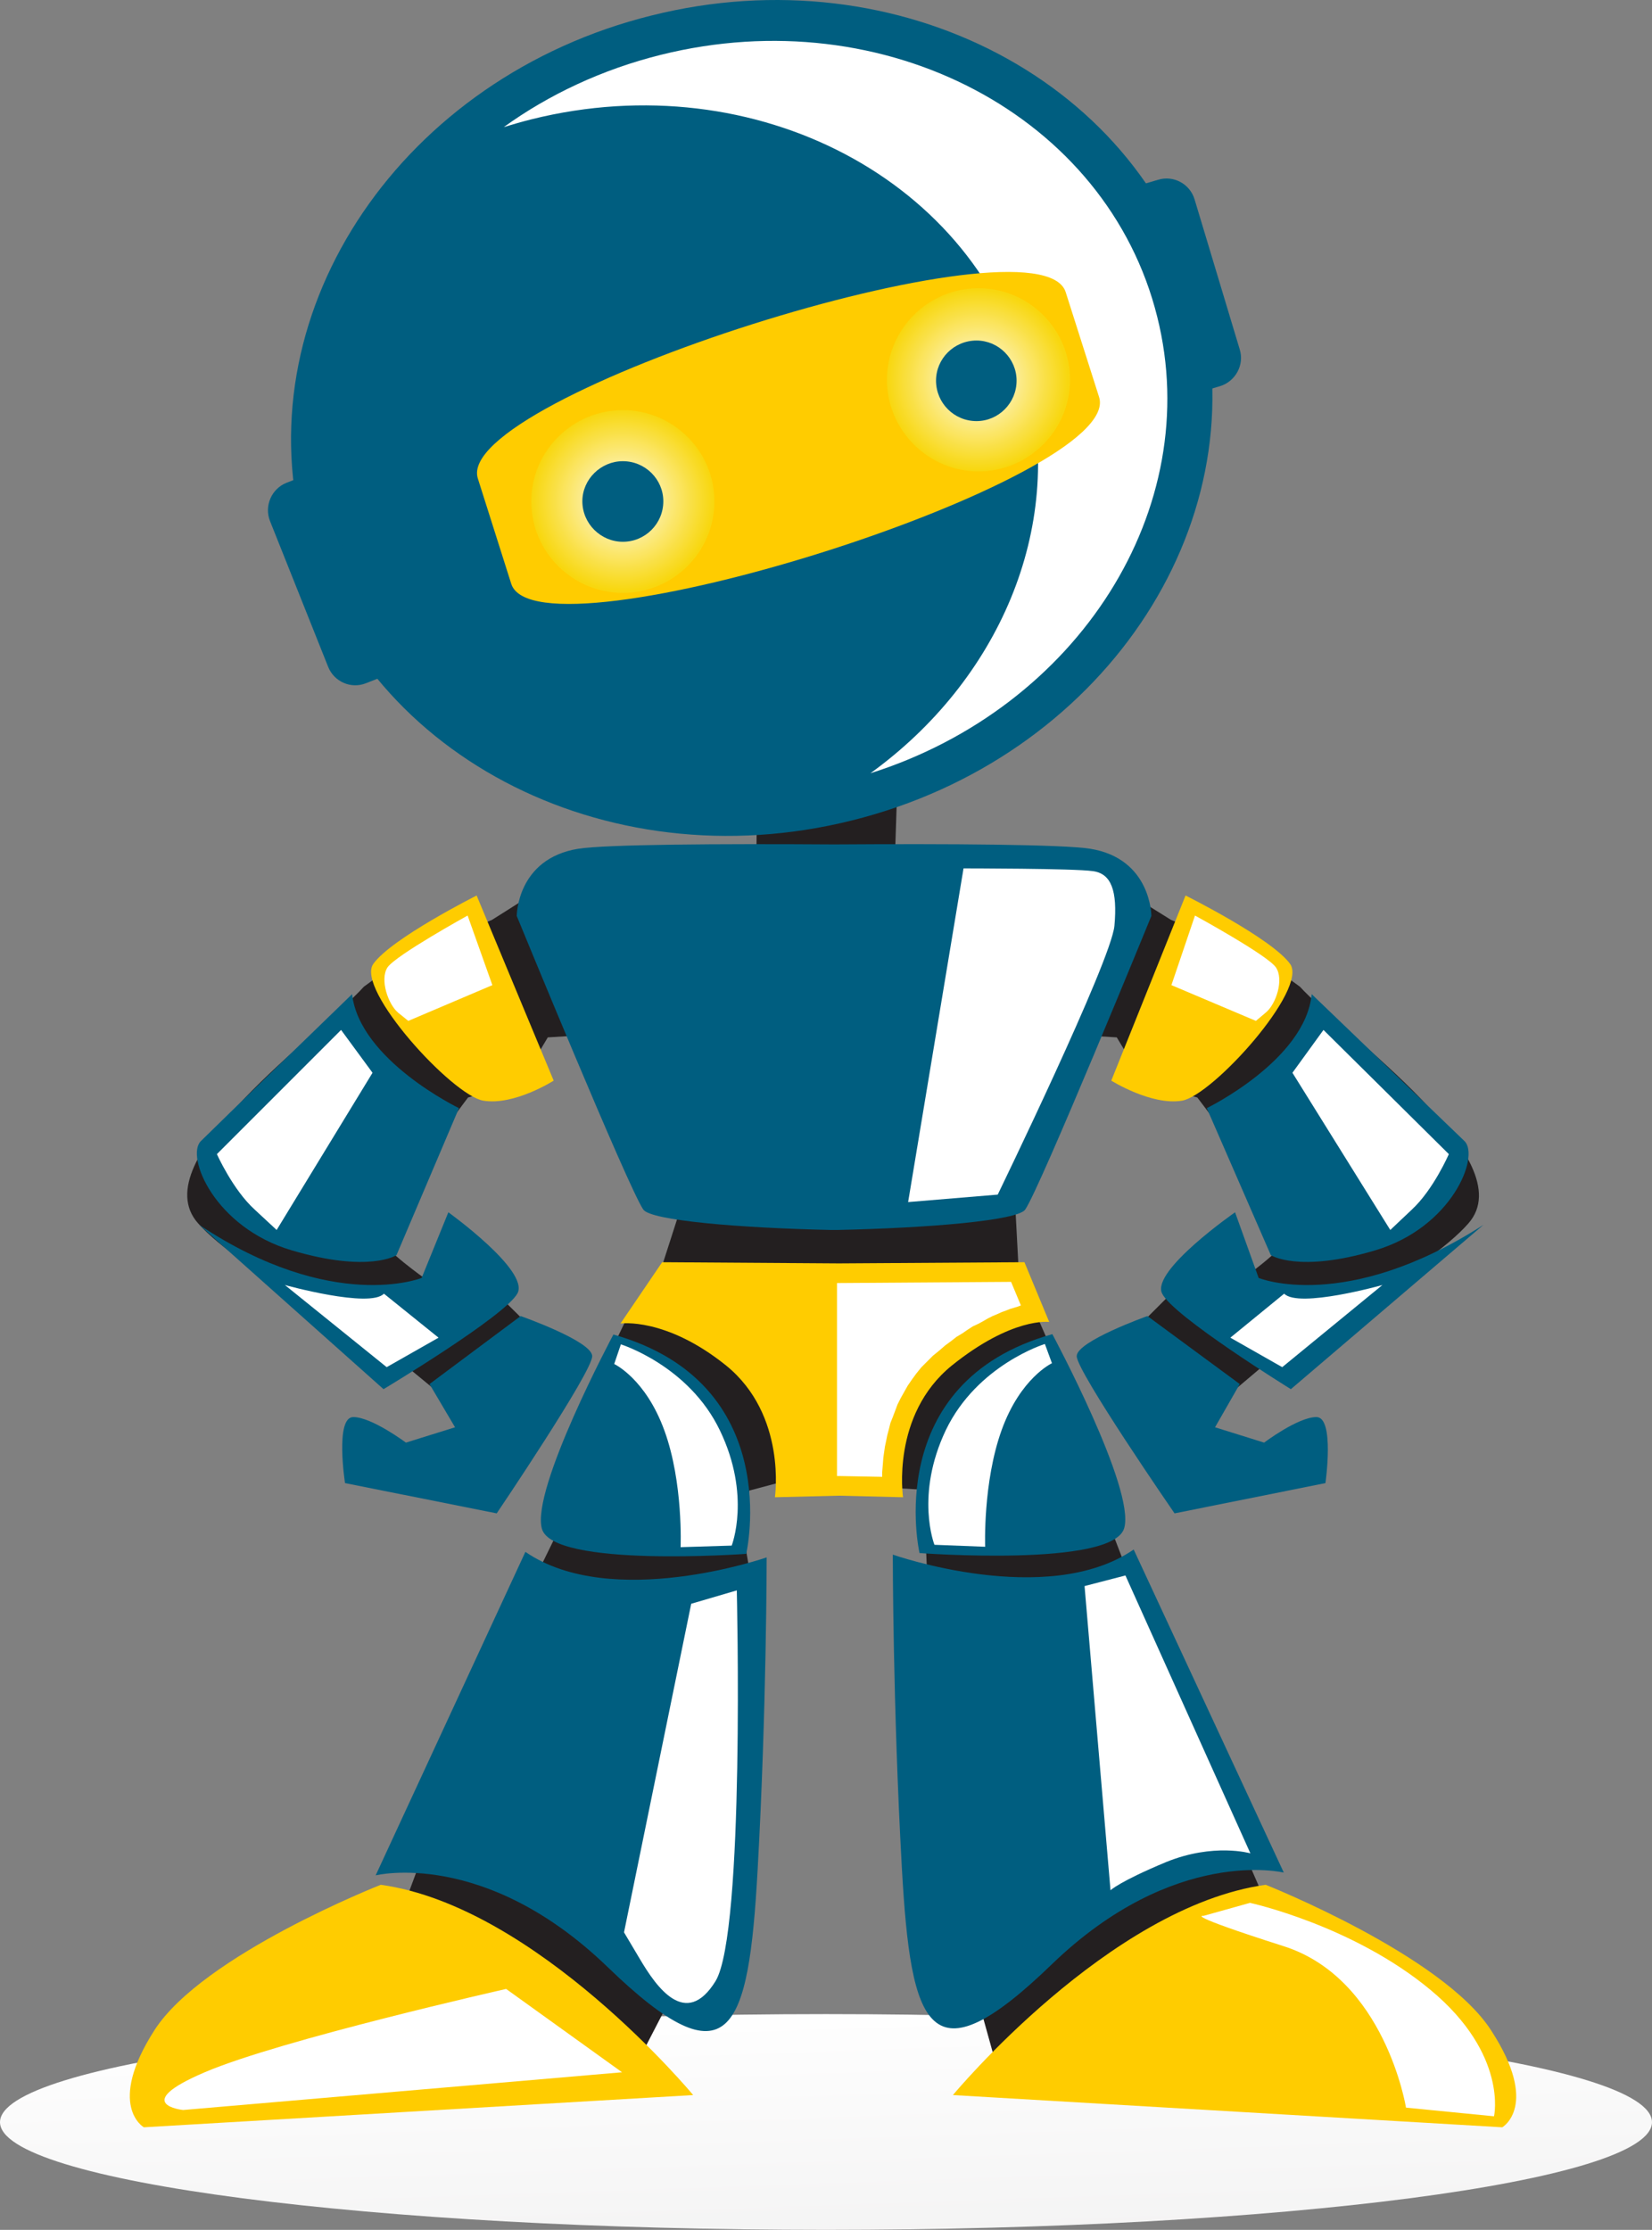
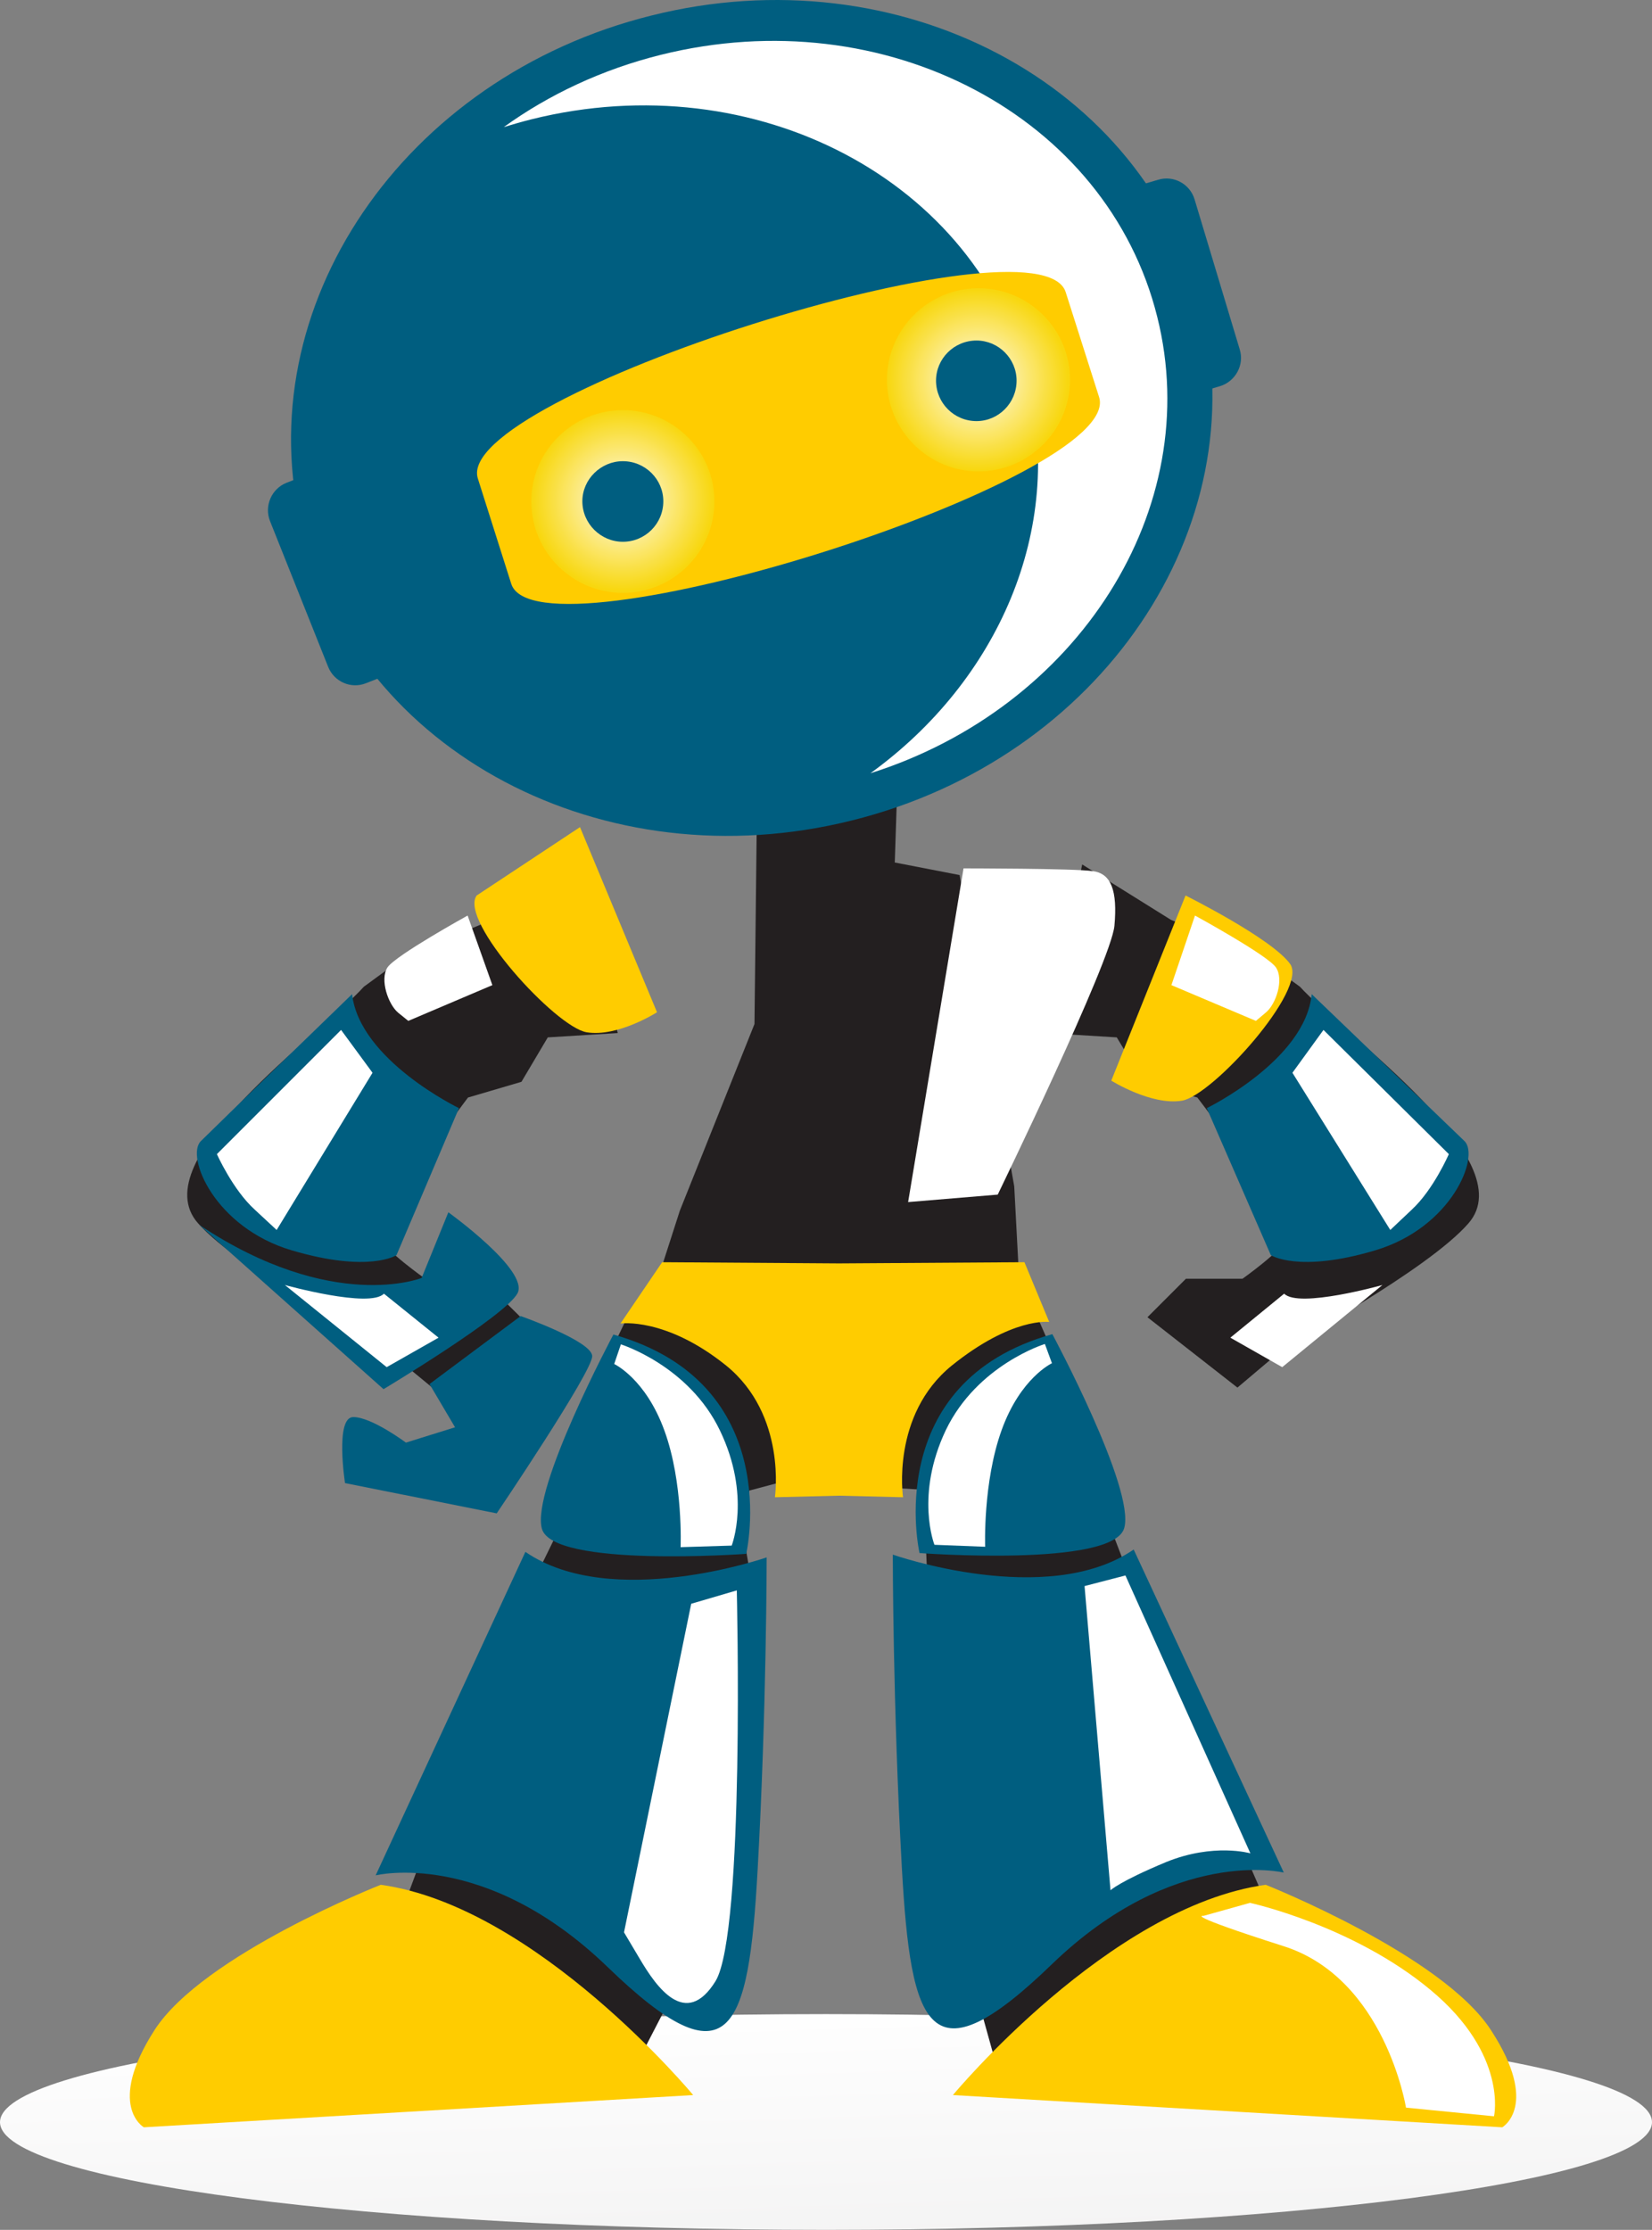
<svg xmlns="http://www.w3.org/2000/svg" width="551.69pt" height="744.52pt" viewBox="0 0 551.69 744.52" version="1.2">
  <rect x="0" y="0" width="551.69" height="744.52" fill="#808080" stroke="none" />
  <defs>
    <clipPath>
      <path d="M0 672h551.691v72.52h-551.691zm0 0" />
    </clipPath>
    <clipPath id="b">
      <path d="M275.844 744.52c151.965 0 275.844-16.141 275.844-35.957 0-19.816-123.879-36.086-275.844-36.086-151.832 0-275.844 16.27-275.844 36.086s124.012 35.957 275.844 35.957" />
    </clipPath>
    <linearGradient id="a" gradientUnits="userSpaceOnUse" x1=".484" x2="1.041" gradientTransform="matrix(-5.723 -163.879 163.879 -5.723 280.204 833.415)">
      <stop offset="0" stop-color="rgb(95.551%,95.47%,95.49%)" />
      <stop offset=".063" stop-color="rgb(95.7%,95.622%,95.641%)" />
      <stop offset=".125" stop-color="rgb(95.999%,95.926%,95.944%)" />
      <stop offset=".188" stop-color="rgb(96.3%,96.233%,96.249%)" />
      <stop offset=".25" stop-color="rgb(96.6%,96.538%,96.555%)" />
      <stop offset=".313" stop-color="rgb(96.901%,96.844%,96.858%)" />
      <stop offset=".375" stop-color="rgb(97.2%,97.15%,97.162%)" />
      <stop offset=".438" stop-color="rgb(97.499%,97.453%,97.466%)" />
      <stop offset=".5" stop-color="rgb(97.8%,97.76%,97.769%)" />
      <stop offset=".563" stop-color="rgb(98.099%,98.064%,98.073%)" />
      <stop offset=".625" stop-color="rgb(98.399%,98.37%,98.378%)" />
      <stop offset=".688" stop-color="rgb(98.698%,98.676%,98.68%)" />
      <stop offset=".75" stop-color="rgb(99.001%,98.982%,98.987%)" />
      <stop offset=".813" stop-color="rgb(99.3%,99.287%,99.29%)" />
      <stop offset=".875" stop-color="rgb(99.6%,99.593%,99.596%)" />
      <stop offset="1" stop-color="rgb(99.875%,99.873%,99.873%)" />
    </linearGradient>
    <clipPath>
      <path d="M177 136h62v62h-62zm0 0" />
    </clipPath>
    <clipPath id="d">
      <path d="M208 197.949c16.797 0 30.574-13.648 30.574-30.578 0-16.797-13.777-30.441-30.574-30.441-16.797 0-30.578 13.645-30.578 30.441 0 16.93 13.781 30.578 30.578 30.578" />
    </clipPath>
    <radialGradient id="c" gradientUnits="userSpaceOnUse" cx="0" cy="0" fx="0" fy="0" r="30.258" gradientTransform="translate(207.926 167.053)">
      <stop offset="0" stop-color="rgb(100%,99.989%,99.808%)" />
      <stop offset=".004" stop-color="rgb(100%,99.969%,99.423%)" />
      <stop offset=".008" stop-color="rgb(100%,99.95%,99.037%)" />
      <stop offset=".012" stop-color="rgb(100%,99.93%,98.651%)" />
      <stop offset=".016" stop-color="rgb(99.995%,99.867%,98.245%)" />
      <stop offset=".02" stop-color="rgb(99.989%,99.754%,97.818%)" />
      <stop offset=".023" stop-color="rgb(99.982%,99.638%,97.391%)" />
      <stop offset=".027" stop-color="rgb(99.974%,99.524%,96.964%)" />
      <stop offset=".031" stop-color="rgb(99.971%,99.449%,96.555%)" />
      <stop offset=".035" stop-color="rgb(99.969%,99.423%,96.165%)" />
      <stop offset=".039" stop-color="rgb(99.969%,99.403%,95.781%)" />
      <stop offset=".043" stop-color="rgb(99.969%,99.384%,95.395%)" />
      <stop offset=".047" stop-color="rgb(99.968%,99.326%,94.994%)" />
      <stop offset=".051" stop-color="rgb(99.96%,99.22%,94.572%)" />
      <stop offset=".055" stop-color="rgb(99.954%,99.106%,94.148%)" />
      <stop offset=".059" stop-color="rgb(99.947%,98.991%,93.723%)" />
      <stop offset=".063" stop-color="rgb(99.942%,98.914%,93.349%)" />
      <stop offset=".066" stop-color="rgb(99.94%,98.885%,93.042%)" />
      <stop offset=".07" stop-color="rgb(99.94%,98.871%,92.754%)" />
      <stop offset=".074" stop-color="rgb(99.94%,98.856%,92.467%)" />
      <stop offset=".078" stop-color="rgb(99.939%,98.808%,92.133%)" />
      <stop offset=".082" stop-color="rgb(99.933%,98.711%,91.731%)" />
      <stop offset=".086" stop-color="rgb(99.925%,98.596%,91.309%)" />
      <stop offset=".09" stop-color="rgb(99.919%,98.482%,90.886%)" />
      <stop offset=".094" stop-color="rgb(99.884%,98.389%,90.475%)" />
      <stop offset=".098" stop-color="rgb(99.806%,98.325%,90.082%)" />
      <stop offset=".102" stop-color="rgb(99.71%,98.276%,89.696%)" />
      <stop offset=".105" stop-color="rgb(99.614%,98.227%,89.311%)" />
      <stop offset=".109" stop-color="rgb(99.542%,98.161%,88.916%)" />
      <stop offset=".113" stop-color="rgb(99.513%,98.062%,88.504%)" />
      <stop offset=".117" stop-color="rgb(99.507%,97.948%,88.084%)" />
      <stop offset=".121" stop-color="rgb(99.5%,97.835%,87.666%)" />
      <stop offset=".125" stop-color="rgb(99.495%,97.745%,87.256%)" />
      <stop offset=".129" stop-color="rgb(99.492%,97.701%,86.864%)" />
      <stop offset=".133" stop-color="rgb(99.492%,97.682%,86.482%)" />
      <stop offset=".137" stop-color="rgb(99.492%,97.664%,86.101%)" />
      <stop offset=".141" stop-color="rgb(99.492%,97.626%,85.712%)" />
      <stop offset=".145" stop-color="rgb(99.486%,97.54%,85.304%)" />
      <stop offset=".148" stop-color="rgb(99.48%,97.427%,84.888%)" />
      <stop offset=".152" stop-color="rgb(99.472%,97.316%,84.471%)" />
      <stop offset=".156" stop-color="rgb(99.466%,97.22%,84.061%)" />
      <stop offset=".16" stop-color="rgb(99.464%,97.169%,83.669%)" />
      <stop offset=".164" stop-color="rgb(99.464%,97.151%,83.287%)" />
      <stop offset=".168" stop-color="rgb(99.464%,97.133%,82.907%)" />
      <stop offset=".172" stop-color="rgb(99.463%,97.101%,82.521%)" />
      <stop offset=".176" stop-color="rgb(99.458%,97.021%,82.118%)" />
      <stop offset=".18" stop-color="rgb(99.452%,96.91%,81.703%)" />
      <stop offset=".184" stop-color="rgb(99.445%,96.799%,81.29%)" />
      <stop offset=".188" stop-color="rgb(99.438%,96.698%,80.881%)" />
      <stop offset=".191" stop-color="rgb(99.435%,96.643%,80.487%)" />
      <stop offset=".195" stop-color="rgb(99.435%,96.625%,80.107%)" />
      <stop offset=".199" stop-color="rgb(99.435%,96.606%,79.727%)" />
      <stop offset=".203" stop-color="rgb(99.435%,96.581%,79.352%)" />
      <stop offset=".207" stop-color="rgb(99.431%,96.512%,79.008%)" />
      <stop offset=".211" stop-color="rgb(99.425%,96.405%,78.693%)" />
      <stop offset=".215" stop-color="rgb(99.417%,96.298%,78.377%)" />
      <stop offset=".219" stop-color="rgb(99.411%,96.196%,78.056%)" />
      <stop offset=".223" stop-color="rgb(99.408%,96.138%,77.705%)" />
      <stop offset=".227" stop-color="rgb(99.408%,96.12%,77.325%)" />
      <stop offset=".23" stop-color="rgb(99.408%,96.101%,76.947%)" />
      <stop offset=".234" stop-color="rgb(99.408%,96.083%,76.567%)" />
      <stop offset=".238" stop-color="rgb(99.403%,96.016%,76.172%)" />
      <stop offset=".242" stop-color="rgb(99.397%,95.906%,75.763%)" />
      <stop offset=".246" stop-color="rgb(99.39%,95.796%,75.354%)" />
      <stop offset=".25" stop-color="rgb(99.384%,95.685%,74.945%)" />
      <stop offset=".254" stop-color="rgb(99.379%,95.619%,74.553%)" />
      <stop offset=".258" stop-color="rgb(99.379%,95.601%,74.173%)" />
      <stop offset=".262" stop-color="rgb(99.379%,95.583%,73.795%)" />
      <stop offset=".266" stop-color="rgb(99.379%,95.566%,73.416%)" />
      <stop offset=".27" stop-color="rgb(99.376%,95.505%,73.026%)" />
      <stop offset=".273" stop-color="rgb(99.37%,95.399%,72.62%)" />
      <stop offset=".277" stop-color="rgb(99.364%,95.291%,72.214%)" />
      <stop offset=".281" stop-color="rgb(99.356%,95.18%,71.808%)" />
      <stop offset=".285" stop-color="rgb(99.312%,95.097%,71.416%)" />
      <stop offset=".289" stop-color="rgb(99.223%,95.047%,71.04%)" />
      <stop offset=".293" stop-color="rgb(99.127%,95%,70.668%)" />
      <stop offset=".297" stop-color="rgb(99.033%,94.954%,70.294%)" />
      <stop offset=".301" stop-color="rgb(98.972%,94.882%,69.91%)" />
      <stop offset=".305" stop-color="rgb(98.955%,94.781%,69.51%)" />
      <stop offset=".309" stop-color="rgb(98.947%,94.673%,69.107%)" />
      <stop offset=".313" stop-color="rgb(98.941%,94.565%,68.704%)" />
      <stop offset=".316" stop-color="rgb(98.936%,94.489%,68.312%)" />
      <stop offset=".32" stop-color="rgb(98.935%,94.458%,67.932%)" />
      <stop offset=".324" stop-color="rgb(98.935%,94.441%,67.555%)" />
      <stop offset=".328" stop-color="rgb(98.936%,94.423%,67.18%)" />
      <stop offset=".332" stop-color="rgb(98.933%,94.377%,66.829%)" />
      <stop offset=".336" stop-color="rgb(98.927%,94.289%,66.508%)" />
      <stop offset=".34" stop-color="rgb(98.921%,94.185%,66.202%)" />
      <stop offset=".344" stop-color="rgb(98.915%,94.081%,65.895%)" />
      <stop offset=".348" stop-color="rgb(98.909%,94.003%,65.57%)" />
      <stop offset=".352" stop-color="rgb(98.907%,93.968%,65.208%)" />
      <stop offset=".355" stop-color="rgb(98.909%,93.951%,64.833%)" />
      <stop offset=".359" stop-color="rgb(98.909%,93.935%,64.459%)" />
      <stop offset=".363" stop-color="rgb(98.906%,93.893%,64.078%)" />
      <stop offset=".367" stop-color="rgb(98.901%,93.808%,63.684%)" />
      <stop offset=".371" stop-color="rgb(98.895%,93.7%,63.286%)" />
      <stop offset=".375" stop-color="rgb(98.888%,93.593%,62.889%)" />
      <stop offset=".379" stop-color="rgb(98.883%,93.506%,62.497%)" />
      <stop offset=".383" stop-color="rgb(98.882%,93.465%,62.117%)" />
      <stop offset=".387" stop-color="rgb(98.882%,93.448%,61.743%)" />
      <stop offset=".391" stop-color="rgb(98.882%,93.431%,61.368%)" />
      <stop offset=".395" stop-color="rgb(98.88%,93.396%,60.989%)" />
      <stop offset=".398" stop-color="rgb(98.875%,93.317%,60.6%)" />
      <stop offset=".402" stop-color="rgb(98.868%,93.21%,60.205%)" />
      <stop offset=".406" stop-color="rgb(98.862%,93.105%,59.81%)" />
      <stop offset=".41" stop-color="rgb(98.856%,93.013%,59.419%)" />
      <stop offset=".414" stop-color="rgb(98.854%,92.966%,59.039%)" />
      <stop offset=".418" stop-color="rgb(98.854%,92.949%,58.665%)" />
      <stop offset=".422" stop-color="rgb(98.854%,92.934%,58.292%)" />
      <stop offset=".426" stop-color="rgb(98.853%,92.903%,57.916%)" />
      <stop offset=".43" stop-color="rgb(98.849%,92.83%,57.53%)" />
      <stop offset=".434" stop-color="rgb(98.842%,92.725%,57.138%)" />
      <stop offset=".438" stop-color="rgb(98.836%,92.619%,56.746%)" />
      <stop offset=".441" stop-color="rgb(98.83%,92.522%,56.355%)" />
      <stop offset=".445" stop-color="rgb(98.827%,92.47%,55.975%)" />
      <stop offset=".449" stop-color="rgb(98.827%,92.455%,55.603%)" />
      <stop offset=".453" stop-color="rgb(98.827%,92.438%,55.231%)" />
      <stop offset=".457" stop-color="rgb(98.827%,92.415%,54.857%)" />
      <stop offset=".461" stop-color="rgb(98.822%,92.348%,54.474%)" />
      <stop offset=".465" stop-color="rgb(98.816%,92.242%,54.083%)" />
      <stop offset=".469" stop-color="rgb(98.81%,92.137%,53.694%)" />
      <stop offset=".473" stop-color="rgb(98.798%,92.035%,53.311%)" />
      <stop offset=".477" stop-color="rgb(98.744%,91.965%,52.986%)" />
      <stop offset=".48" stop-color="rgb(98.65%,91.927%,52.718%)" />
      <stop offset=".484" stop-color="rgb(98.555%,91.887%,52.451%)" />
      <stop offset=".488" stop-color="rgb(98.46%,91.846%,52.182%)" />
      <stop offset=".492" stop-color="rgb(98.41%,91.774%,51.852%)" />
      <stop offset=".496" stop-color="rgb(98.404%,91.67%,51.465%)" />
      <stop offset=".5" stop-color="rgb(98.398%,91.566%,51.079%)" />
      <stop offset=".504" stop-color="rgb(98.39%,91.46%,50.693%)" />
      <stop offset=".508" stop-color="rgb(98.387%,91.399%,50.314%)" />
      <stop offset=".512" stop-color="rgb(98.387%,91.382%,49.944%)" />
      <stop offset=".516" stop-color="rgb(98.387%,91.365%,49.573%)" />
      <stop offset=".52" stop-color="rgb(98.387%,91.35%,49.203%)" />
      <stop offset=".523" stop-color="rgb(98.384%,91.295%,48.827%)" />
      <stop offset=".527" stop-color="rgb(98.378%,91.196%,48.442%)" />
      <stop offset=".531" stop-color="rgb(98.372%,91.092%,48.059%)" />
      <stop offset=".535" stop-color="rgb(98.366%,90.988%,47.675%)" />
      <stop offset=".539" stop-color="rgb(98.361%,90.921%,47.298%)" />
      <stop offset=".543" stop-color="rgb(98.361%,90.898%,46.927%)" />
      <stop offset=".547" stop-color="rgb(98.361%,90.883%,46.558%)" />
      <stop offset=".551" stop-color="rgb(98.361%,90.868%,46.188%)" />
      <stop offset=".555" stop-color="rgb(98.361%,90.852%,45.819%)" />
      <stop offset=".559" stop-color="rgb(98.361%,90.837%,45.45%)" />
      <stop offset=".563" stop-color="rgb(98.361%,90.822%,45.081%)" />
      <stop offset=".566" stop-color="rgb(98.361%,90.805%,44.711%)" />
      <stop offset=".57" stop-color="rgb(98.36%,90.759%,44.339%)" />
      <stop offset=".574" stop-color="rgb(98.354%,90.669%,43.959%)" />
      <stop offset=".578" stop-color="rgb(98.347%,90.567%,43.579%)" />
      <stop offset=".582" stop-color="rgb(98.341%,90.465%,43.198%)" />
      <stop offset=".586" stop-color="rgb(98.337%,90.39%,42.822%)" />
      <stop offset=".59" stop-color="rgb(98.335%,90.358%,42.451%)" />
      <stop offset=".594" stop-color="rgb(98.335%,90.343%,42.084%)" />
      <stop offset=".598" stop-color="rgb(98.335%,90.327%,41.714%)" />
      <stop offset=".602" stop-color="rgb(98.334%,90.288%,41.344%)" />
      <stop offset=".605" stop-color="rgb(98.328%,90.204%,40.967%)" />
      <stop offset=".609" stop-color="rgb(98.322%,90.103%,40.59%)" />
      <stop offset=".613" stop-color="rgb(98.315%,90.001%,40.211%)" />
      <stop offset=".617" stop-color="rgb(98.311%,89.923%,39.862%)" />
      <stop offset=".621" stop-color="rgb(98.309%,89.888%,39.561%)" />
      <stop offset=".625" stop-color="rgb(98.309%,89.877%,39.285%)" />
      <stop offset=".629" stop-color="rgb(98.309%,89.865%,39.009%)" />
      <stop offset=".633" stop-color="rgb(98.308%,89.835%,38.712%)" />
      <stop offset=".637" stop-color="rgb(98.303%,89.758%,38.362%)" />
      <stop offset=".641" stop-color="rgb(98.297%,89.656%,37.987%)" />
      <stop offset=".645" stop-color="rgb(98.289%,89.555%,37.611%)" />
      <stop offset=".648" stop-color="rgb(98.285%,89.471%,37.238%)" />
      <stop offset=".652" stop-color="rgb(98.283%,89.429%,36.87%)" />
      <stop offset=".656" stop-color="rgb(98.283%,89.415%,36.502%)" />
      <stop offset=".66" stop-color="rgb(98.283%,89.4%,36.137%)" />
      <stop offset=".664" stop-color="rgb(98.282%,89.371%,35.77%)" />
      <stop offset=".668" stop-color="rgb(98.277%,89.299%,35.399%)" />
      <stop offset=".672" stop-color="rgb(98.271%,89.2%,35.027%)" />
      <stop offset=".676" stop-color="rgb(98.265%,89.099%,34.653%)" />
      <stop offset=".68" stop-color="rgb(98.247%,89.006%,34.283%)" />
      <stop offset=".684" stop-color="rgb(98.186%,88.943%,33.926%)" />
      <stop offset=".688" stop-color="rgb(98.091%,88.902%,33.578%)" />
      <stop offset=".691" stop-color="rgb(97.998%,88.863%,33.229%)" />
      <stop offset=".695" stop-color="rgb(97.913%,88.815%,32.88%)" />
      <stop offset=".699" stop-color="rgb(97.87%,88.739%,32.518%)" />
      <stop offset=".703" stop-color="rgb(97.864%,88.64%,32.149%)" />
      <stop offset=".707" stop-color="rgb(97.856%,88.541%,31.779%)" />
      <stop offset=".711" stop-color="rgb(97.852%,88.446%,31.41%)" />
      <stop offset=".715" stop-color="rgb(97.849%,88.394%,31.044%)" />
      <stop offset=".719" stop-color="rgb(97.849%,88.38%,30.679%)" />
      <stop offset=".723" stop-color="rgb(97.849%,88.367%,30.316%)" />
      <stop offset=".727" stop-color="rgb(97.849%,88.35%,29.951%)" />
      <stop offset=".73" stop-color="rgb(97.845%,88.289%,29.585%)" />
      <stop offset=".734" stop-color="rgb(97.839%,88.191%,29.218%)" />
      <stop offset=".738" stop-color="rgb(97.832%,88.092%,28.851%)" />
      <stop offset=".742" stop-color="rgb(97.826%,87.993%,28.485%)" />
      <stop offset=".746" stop-color="rgb(97.823%,87.936%,28.119%)" />
      <stop offset=".75" stop-color="rgb(97.823%,87.923%,27.756%)" />
      <stop offset=".754" stop-color="rgb(97.823%,87.909%,27.393%)" />
      <stop offset=".758" stop-color="rgb(97.823%,87.895%,27.029%)" />
      <stop offset=".762" stop-color="rgb(97.821%,87.842%,26.709%)" />
      <stop offset=".766" stop-color="rgb(97.815%,87.75%,26.431%)" />
      <stop offset=".77" stop-color="rgb(97.807%,87.656%,26.158%)" />
      <stop offset=".773" stop-color="rgb(97.801%,87.56%,25.885%)" />
      <stop offset=".777" stop-color="rgb(97.798%,87.502%,25.572%)" />
      <stop offset=".781" stop-color="rgb(97.798%,87.483%,25.215%)" />
      <stop offset=".785" stop-color="rgb(97.798%,87.469%,24.854%)" />
      <stop offset=".789" stop-color="rgb(97.798%,87.456%,24.49%)" />
      <stop offset=".793" stop-color="rgb(97.795%,87.407%,24.127%)" />
      <stop offset=".797" stop-color="rgb(97.791%,87.317%,23.766%)" />
      <stop offset=".801" stop-color="rgb(97.783%,87.221%,23.404%)" />
      <stop offset=".805" stop-color="rgb(97.777%,87.122%,23.042%)" />
      <stop offset=".809" stop-color="rgb(97.774%,87.056%,22.681%)" />
      <stop offset=".813" stop-color="rgb(97.772%,87.032%,22.319%)" />
      <stop offset=".816" stop-color="rgb(97.772%,87.019%,21.957%)" />
      <stop offset=".82" stop-color="rgb(97.772%,87.006%,21.596%)" />
      <stop offset=".824" stop-color="rgb(97.771%,86.963%,21.236%)" />
      <stop offset=".828" stop-color="rgb(97.766%,86.879%,20.876%)" />
      <stop offset=".832" stop-color="rgb(97.76%,86.783%,20.515%)" />
      <stop offset=".836" stop-color="rgb(97.752%,86.685%,20.157%)" />
      <stop offset=".84" stop-color="rgb(97.749%,86.615%,19.798%)" />
      <stop offset=".844" stop-color="rgb(97.748%,86.586%,19.438%)" />
      <stop offset=".848" stop-color="rgb(97.748%,86.572%,19.077%)" />
      <stop offset=".852" stop-color="rgb(97.748%,86.559%,18.716%)" />
      <stop offset=".855" stop-color="rgb(97.746%,86.522%,18.356%)" />
      <stop offset=".859" stop-color="rgb(97.742%,86.444%,17.999%)" />
      <stop offset=".863" stop-color="rgb(97.736%,86.348%,17.642%)" />
      <stop offset=".867" stop-color="rgb(97.729%,86.253%,17.285%)" />
      <stop offset=".871" stop-color="rgb(97.701%,86.171%,16.934%)" />
      <stop offset=".875" stop-color="rgb(97.629%,86.118%,16.592%)" />
      <stop offset=".879" stop-color="rgb(97.536%,86.081%,16.257%)" />
      <stop offset=".883" stop-color="rgb(97.443%,86.043%,15.919%)" />
      <stop offset=".887" stop-color="rgb(97.368%,85.992%,15.599%)" />
      <stop offset=".891" stop-color="rgb(97.337%,85.916%,15.315%)" />
      <stop offset=".895" stop-color="rgb(97.331%,85.825%,15.051%)" />
      <stop offset=".898" stop-color="rgb(97.325%,85.733%,14.787%)" />
      <stop offset=".902" stop-color="rgb(97.319%,85.655%,14.505%)" />
      <stop offset=".906" stop-color="rgb(97.318%,85.617%,14.177%)" />
      <stop offset=".91" stop-color="rgb(97.318%,85.605%,13.818%)" />
      <stop offset=".914" stop-color="rgb(97.318%,85.591%,13.461%)" />
      <stop offset=".918" stop-color="rgb(97.318%,85.565%,13.103%)" />
      <stop offset=".922" stop-color="rgb(97.313%,85.5%,12.749%)" />
      <stop offset=".926" stop-color="rgb(97.307%,85.405%,12.398%)" />
      <stop offset=".93" stop-color="rgb(97.301%,85.31%,12.047%)" />
      <stop offset=".934" stop-color="rgb(97.296%,85.226%,11.696%)" />
      <stop offset=".938" stop-color="rgb(97.293%,85.182%,11.342%)" />
      <stop offset=".941" stop-color="rgb(97.293%,85.17%,10.983%)" />
      <stop offset=".945" stop-color="rgb(97.295%,85.158%,10.626%)" />
      <stop offset=".949" stop-color="rgb(97.293%,85.136%,10.269%)" />
      <stop offset=".953" stop-color="rgb(97.29%,85.077%,9.917%)" />
      <stop offset=".957" stop-color="rgb(97.284%,84.984%,9.569%)" />
      <stop offset=".961" stop-color="rgb(97.278%,84.889%,9.221%)" />
      <stop offset=".965" stop-color="rgb(97.272%,84.801%,8.871%)" />
      <stop offset=".969" stop-color="rgb(97.27%,84.752%,8.519%)" />
      <stop offset=".973" stop-color="rgb(97.27%,84.74%,8.163%)" />
      <stop offset=".977" stop-color="rgb(97.27%,84.727%,7.806%)" />
      <stop offset=".98" stop-color="rgb(97.27%,84.712%,7.449%)" />
      <stop offset=".984" stop-color="rgb(97.267%,84.657%,7.098%)" />
      <stop offset=".988" stop-color="rgb(97.261%,84.564%,6.754%)" />
      <stop offset=".992" stop-color="rgb(97.255%,84.473%,6.409%)" />
      <stop offset=".996" stop-color="rgb(97.249%,84.378%,6.064%)" />
      <stop offset="1" stop-color="rgb(97.246%,84.331%,5.89%)" />
    </radialGradient>
    <clipPath>
      <path d="M296 96h62v62h-62zm0 0" />
    </clipPath>
    <clipPath id="f">
      <path d="M326.762 157.398c16.797 0 30.578-13.777 30.578-30.574 0-16.93-13.781-30.578-30.578-30.578-16.797 0-30.578 13.648-30.578 30.578 0 16.797 13.781 30.574 30.578 30.574" />
    </clipPath>
    <radialGradient id="e" gradientUnits="userSpaceOnUse" cx="0" cy="0" fx="0" fy="0" r="30.258" gradientTransform="translate(326.396 126.955)">
      <stop offset="0" stop-color="rgb(100%,99.989%,99.808%)" />
      <stop offset=".004" stop-color="rgb(100%,99.969%,99.423%)" />
      <stop offset=".008" stop-color="rgb(100%,99.95%,99.037%)" />
      <stop offset=".012" stop-color="rgb(100%,99.93%,98.651%)" />
      <stop offset=".016" stop-color="rgb(99.995%,99.867%,98.245%)" />
      <stop offset=".02" stop-color="rgb(99.989%,99.754%,97.818%)" />
      <stop offset=".023" stop-color="rgb(99.982%,99.638%,97.391%)" />
      <stop offset=".027" stop-color="rgb(99.974%,99.524%,96.964%)" />
      <stop offset=".031" stop-color="rgb(99.971%,99.449%,96.555%)" />
      <stop offset=".035" stop-color="rgb(99.969%,99.423%,96.165%)" />
      <stop offset=".039" stop-color="rgb(99.969%,99.403%,95.781%)" />
      <stop offset=".043" stop-color="rgb(99.969%,99.384%,95.395%)" />
      <stop offset=".047" stop-color="rgb(99.968%,99.326%,94.994%)" />
      <stop offset=".051" stop-color="rgb(99.96%,99.22%,94.572%)" />
      <stop offset=".055" stop-color="rgb(99.954%,99.106%,94.148%)" />
      <stop offset=".059" stop-color="rgb(99.947%,98.991%,93.723%)" />
      <stop offset=".063" stop-color="rgb(99.942%,98.914%,93.349%)" />
      <stop offset=".066" stop-color="rgb(99.94%,98.885%,93.042%)" />
      <stop offset=".07" stop-color="rgb(99.94%,98.871%,92.754%)" />
      <stop offset=".074" stop-color="rgb(99.94%,98.856%,92.467%)" />
      <stop offset=".078" stop-color="rgb(99.939%,98.808%,92.133%)" />
      <stop offset=".082" stop-color="rgb(99.933%,98.711%,91.731%)" />
      <stop offset=".086" stop-color="rgb(99.925%,98.596%,91.309%)" />
      <stop offset=".09" stop-color="rgb(99.919%,98.482%,90.886%)" />
      <stop offset=".094" stop-color="rgb(99.884%,98.389%,90.475%)" />
      <stop offset=".098" stop-color="rgb(99.806%,98.325%,90.082%)" />
      <stop offset=".102" stop-color="rgb(99.71%,98.276%,89.696%)" />
      <stop offset=".105" stop-color="rgb(99.614%,98.227%,89.311%)" />
      <stop offset=".109" stop-color="rgb(99.542%,98.161%,88.916%)" />
      <stop offset=".113" stop-color="rgb(99.513%,98.062%,88.504%)" />
      <stop offset=".117" stop-color="rgb(99.507%,97.948%,88.084%)" />
      <stop offset=".121" stop-color="rgb(99.5%,97.835%,87.666%)" />
      <stop offset=".125" stop-color="rgb(99.495%,97.745%,87.256%)" />
      <stop offset=".129" stop-color="rgb(99.492%,97.701%,86.864%)" />
      <stop offset=".133" stop-color="rgb(99.492%,97.682%,86.482%)" />
      <stop offset=".137" stop-color="rgb(99.492%,97.664%,86.101%)" />
      <stop offset=".141" stop-color="rgb(99.492%,97.626%,85.712%)" />
      <stop offset=".145" stop-color="rgb(99.486%,97.54%,85.304%)" />
      <stop offset=".148" stop-color="rgb(99.48%,97.427%,84.888%)" />
      <stop offset=".152" stop-color="rgb(99.472%,97.316%,84.471%)" />
      <stop offset=".156" stop-color="rgb(99.466%,97.22%,84.061%)" />
      <stop offset=".16" stop-color="rgb(99.464%,97.169%,83.669%)" />
      <stop offset=".164" stop-color="rgb(99.464%,97.151%,83.287%)" />
      <stop offset=".168" stop-color="rgb(99.464%,97.133%,82.907%)" />
      <stop offset=".172" stop-color="rgb(99.463%,97.101%,82.521%)" />
      <stop offset=".176" stop-color="rgb(99.458%,97.021%,82.118%)" />
      <stop offset=".18" stop-color="rgb(99.452%,96.91%,81.703%)" />
      <stop offset=".184" stop-color="rgb(99.445%,96.799%,81.29%)" />
      <stop offset=".188" stop-color="rgb(99.438%,96.698%,80.881%)" />
      <stop offset=".191" stop-color="rgb(99.435%,96.643%,80.487%)" />
      <stop offset=".195" stop-color="rgb(99.435%,96.625%,80.107%)" />
      <stop offset=".199" stop-color="rgb(99.435%,96.606%,79.727%)" />
      <stop offset=".203" stop-color="rgb(99.435%,96.581%,79.352%)" />
      <stop offset=".207" stop-color="rgb(99.431%,96.512%,79.008%)" />
      <stop offset=".211" stop-color="rgb(99.425%,96.405%,78.693%)" />
      <stop offset=".215" stop-color="rgb(99.417%,96.298%,78.377%)" />
      <stop offset=".219" stop-color="rgb(99.411%,96.196%,78.056%)" />
      <stop offset=".223" stop-color="rgb(99.408%,96.138%,77.705%)" />
      <stop offset=".227" stop-color="rgb(99.408%,96.12%,77.325%)" />
      <stop offset=".23" stop-color="rgb(99.408%,96.101%,76.947%)" />
      <stop offset=".234" stop-color="rgb(99.408%,96.083%,76.567%)" />
      <stop offset=".238" stop-color="rgb(99.403%,96.016%,76.172%)" />
      <stop offset=".242" stop-color="rgb(99.397%,95.906%,75.763%)" />
      <stop offset=".246" stop-color="rgb(99.39%,95.796%,75.354%)" />
      <stop offset=".25" stop-color="rgb(99.384%,95.685%,74.945%)" />
      <stop offset=".254" stop-color="rgb(99.379%,95.619%,74.553%)" />
      <stop offset=".258" stop-color="rgb(99.379%,95.601%,74.173%)" />
      <stop offset=".262" stop-color="rgb(99.379%,95.583%,73.795%)" />
      <stop offset=".266" stop-color="rgb(99.379%,95.566%,73.416%)" />
      <stop offset=".27" stop-color="rgb(99.376%,95.505%,73.026%)" />
      <stop offset=".273" stop-color="rgb(99.37%,95.399%,72.62%)" />
      <stop offset=".277" stop-color="rgb(99.364%,95.291%,72.214%)" />
      <stop offset=".281" stop-color="rgb(99.356%,95.18%,71.808%)" />
      <stop offset=".285" stop-color="rgb(99.312%,95.097%,71.416%)" />
      <stop offset=".289" stop-color="rgb(99.223%,95.047%,71.04%)" />
      <stop offset=".293" stop-color="rgb(99.127%,95%,70.668%)" />
      <stop offset=".297" stop-color="rgb(99.033%,94.954%,70.294%)" />
      <stop offset=".301" stop-color="rgb(98.972%,94.882%,69.91%)" />
      <stop offset=".305" stop-color="rgb(98.955%,94.781%,69.51%)" />
      <stop offset=".309" stop-color="rgb(98.947%,94.673%,69.107%)" />
      <stop offset=".313" stop-color="rgb(98.941%,94.565%,68.704%)" />
      <stop offset=".316" stop-color="rgb(98.936%,94.489%,68.312%)" />
      <stop offset=".32" stop-color="rgb(98.935%,94.458%,67.932%)" />
      <stop offset=".324" stop-color="rgb(98.935%,94.441%,67.555%)" />
      <stop offset=".328" stop-color="rgb(98.936%,94.423%,67.18%)" />
      <stop offset=".332" stop-color="rgb(98.933%,94.377%,66.829%)" />
      <stop offset=".336" stop-color="rgb(98.927%,94.289%,66.508%)" />
      <stop offset=".34" stop-color="rgb(98.921%,94.185%,66.202%)" />
      <stop offset=".344" stop-color="rgb(98.915%,94.081%,65.895%)" />
      <stop offset=".348" stop-color="rgb(98.909%,94.003%,65.57%)" />
      <stop offset=".352" stop-color="rgb(98.907%,93.968%,65.208%)" />
      <stop offset=".355" stop-color="rgb(98.909%,93.951%,64.833%)" />
      <stop offset=".359" stop-color="rgb(98.909%,93.935%,64.459%)" />
      <stop offset=".363" stop-color="rgb(98.906%,93.893%,64.078%)" />
      <stop offset=".367" stop-color="rgb(98.901%,93.808%,63.684%)" />
      <stop offset=".371" stop-color="rgb(98.895%,93.7%,63.286%)" />
      <stop offset=".375" stop-color="rgb(98.888%,93.593%,62.889%)" />
      <stop offset=".379" stop-color="rgb(98.883%,93.506%,62.497%)" />
      <stop offset=".383" stop-color="rgb(98.882%,93.465%,62.117%)" />
      <stop offset=".387" stop-color="rgb(98.882%,93.448%,61.743%)" />
      <stop offset=".391" stop-color="rgb(98.882%,93.431%,61.368%)" />
      <stop offset=".395" stop-color="rgb(98.88%,93.396%,60.989%)" />
      <stop offset=".398" stop-color="rgb(98.875%,93.317%,60.6%)" />
      <stop offset=".402" stop-color="rgb(98.868%,93.21%,60.205%)" />
      <stop offset=".406" stop-color="rgb(98.862%,93.105%,59.81%)" />
      <stop offset=".41" stop-color="rgb(98.856%,93.013%,59.419%)" />
      <stop offset=".414" stop-color="rgb(98.854%,92.966%,59.039%)" />
      <stop offset=".418" stop-color="rgb(98.854%,92.949%,58.665%)" />
      <stop offset=".422" stop-color="rgb(98.854%,92.934%,58.292%)" />
      <stop offset=".426" stop-color="rgb(98.853%,92.903%,57.916%)" />
      <stop offset=".43" stop-color="rgb(98.849%,92.83%,57.53%)" />
      <stop offset=".434" stop-color="rgb(98.842%,92.725%,57.138%)" />
      <stop offset=".438" stop-color="rgb(98.836%,92.619%,56.746%)" />
      <stop offset=".441" stop-color="rgb(98.83%,92.522%,56.355%)" />
      <stop offset=".445" stop-color="rgb(98.827%,92.47%,55.975%)" />
      <stop offset=".449" stop-color="rgb(98.827%,92.455%,55.603%)" />
      <stop offset=".453" stop-color="rgb(98.827%,92.438%,55.231%)" />
      <stop offset=".457" stop-color="rgb(98.827%,92.415%,54.857%)" />
      <stop offset=".461" stop-color="rgb(98.822%,92.348%,54.474%)" />
      <stop offset=".465" stop-color="rgb(98.816%,92.242%,54.083%)" />
      <stop offset=".469" stop-color="rgb(98.81%,92.137%,53.694%)" />
      <stop offset=".473" stop-color="rgb(98.798%,92.035%,53.311%)" />
      <stop offset=".477" stop-color="rgb(98.744%,91.965%,52.986%)" />
      <stop offset=".48" stop-color="rgb(98.65%,91.927%,52.718%)" />
      <stop offset=".484" stop-color="rgb(98.555%,91.887%,52.451%)" />
      <stop offset=".488" stop-color="rgb(98.46%,91.846%,52.182%)" />
      <stop offset=".492" stop-color="rgb(98.41%,91.774%,51.852%)" />
      <stop offset=".496" stop-color="rgb(98.404%,91.67%,51.465%)" />
      <stop offset=".5" stop-color="rgb(98.398%,91.566%,51.079%)" />
      <stop offset=".504" stop-color="rgb(98.39%,91.46%,50.693%)" />
      <stop offset=".508" stop-color="rgb(98.387%,91.399%,50.314%)" />
      <stop offset=".512" stop-color="rgb(98.387%,91.382%,49.944%)" />
      <stop offset=".516" stop-color="rgb(98.387%,91.365%,49.573%)" />
      <stop offset=".52" stop-color="rgb(98.387%,91.35%,49.203%)" />
      <stop offset=".523" stop-color="rgb(98.384%,91.295%,48.827%)" />
      <stop offset=".527" stop-color="rgb(98.378%,91.196%,48.442%)" />
      <stop offset=".531" stop-color="rgb(98.372%,91.092%,48.059%)" />
      <stop offset=".535" stop-color="rgb(98.366%,90.988%,47.675%)" />
      <stop offset=".539" stop-color="rgb(98.361%,90.921%,47.298%)" />
      <stop offset=".543" stop-color="rgb(98.361%,90.898%,46.927%)" />
      <stop offset=".547" stop-color="rgb(98.361%,90.883%,46.558%)" />
      <stop offset=".551" stop-color="rgb(98.361%,90.868%,46.188%)" />
      <stop offset=".555" stop-color="rgb(98.361%,90.852%,45.819%)" />
      <stop offset=".559" stop-color="rgb(98.361%,90.837%,45.45%)" />
      <stop offset=".563" stop-color="rgb(98.361%,90.822%,45.081%)" />
      <stop offset=".566" stop-color="rgb(98.361%,90.805%,44.711%)" />
      <stop offset=".57" stop-color="rgb(98.36%,90.759%,44.339%)" />
      <stop offset=".574" stop-color="rgb(98.354%,90.669%,43.959%)" />
      <stop offset=".578" stop-color="rgb(98.347%,90.567%,43.579%)" />
      <stop offset=".582" stop-color="rgb(98.341%,90.465%,43.198%)" />
      <stop offset=".586" stop-color="rgb(98.337%,90.39%,42.822%)" />
      <stop offset=".59" stop-color="rgb(98.335%,90.358%,42.451%)" />
      <stop offset=".594" stop-color="rgb(98.335%,90.343%,42.084%)" />
      <stop offset=".598" stop-color="rgb(98.335%,90.327%,41.714%)" />
      <stop offset=".602" stop-color="rgb(98.334%,90.288%,41.344%)" />
      <stop offset=".605" stop-color="rgb(98.328%,90.204%,40.967%)" />
      <stop offset=".609" stop-color="rgb(98.322%,90.103%,40.59%)" />
      <stop offset=".613" stop-color="rgb(98.315%,90.001%,40.211%)" />
      <stop offset=".617" stop-color="rgb(98.311%,89.923%,39.862%)" />
      <stop offset=".621" stop-color="rgb(98.309%,89.888%,39.561%)" />
      <stop offset=".625" stop-color="rgb(98.309%,89.877%,39.285%)" />
      <stop offset=".629" stop-color="rgb(98.309%,89.865%,39.009%)" />
      <stop offset=".633" stop-color="rgb(98.308%,89.835%,38.712%)" />
      <stop offset=".637" stop-color="rgb(98.303%,89.758%,38.362%)" />
      <stop offset=".641" stop-color="rgb(98.297%,89.656%,37.987%)" />
      <stop offset=".645" stop-color="rgb(98.289%,89.555%,37.611%)" />
      <stop offset=".648" stop-color="rgb(98.285%,89.471%,37.238%)" />
      <stop offset=".652" stop-color="rgb(98.283%,89.429%,36.87%)" />
      <stop offset=".656" stop-color="rgb(98.283%,89.415%,36.502%)" />
      <stop offset=".66" stop-color="rgb(98.283%,89.4%,36.137%)" />
      <stop offset=".664" stop-color="rgb(98.282%,89.371%,35.77%)" />
      <stop offset=".668" stop-color="rgb(98.277%,89.299%,35.399%)" />
      <stop offset=".672" stop-color="rgb(98.271%,89.2%,35.027%)" />
      <stop offset=".676" stop-color="rgb(98.265%,89.099%,34.653%)" />
      <stop offset=".68" stop-color="rgb(98.247%,89.006%,34.283%)" />
      <stop offset=".684" stop-color="rgb(98.186%,88.943%,33.926%)" />
      <stop offset=".688" stop-color="rgb(98.091%,88.902%,33.578%)" />
      <stop offset=".691" stop-color="rgb(97.998%,88.863%,33.229%)" />
      <stop offset=".695" stop-color="rgb(97.913%,88.815%,32.88%)" />
      <stop offset=".699" stop-color="rgb(97.87%,88.739%,32.518%)" />
      <stop offset=".703" stop-color="rgb(97.864%,88.64%,32.149%)" />
      <stop offset=".707" stop-color="rgb(97.856%,88.541%,31.779%)" />
      <stop offset=".711" stop-color="rgb(97.852%,88.446%,31.41%)" />
      <stop offset=".715" stop-color="rgb(97.849%,88.394%,31.044%)" />
      <stop offset=".719" stop-color="rgb(97.849%,88.38%,30.679%)" />
      <stop offset=".723" stop-color="rgb(97.849%,88.367%,30.316%)" />
      <stop offset=".727" stop-color="rgb(97.849%,88.35%,29.951%)" />
      <stop offset=".73" stop-color="rgb(97.845%,88.289%,29.585%)" />
      <stop offset=".734" stop-color="rgb(97.839%,88.191%,29.218%)" />
      <stop offset=".738" stop-color="rgb(97.832%,88.092%,28.851%)" />
      <stop offset=".742" stop-color="rgb(97.826%,87.993%,28.485%)" />
      <stop offset=".746" stop-color="rgb(97.823%,87.936%,28.119%)" />
      <stop offset=".75" stop-color="rgb(97.823%,87.923%,27.756%)" />
      <stop offset=".754" stop-color="rgb(97.823%,87.909%,27.393%)" />
      <stop offset=".758" stop-color="rgb(97.823%,87.895%,27.029%)" />
      <stop offset=".762" stop-color="rgb(97.821%,87.842%,26.709%)" />
      <stop offset=".766" stop-color="rgb(97.815%,87.75%,26.431%)" />
      <stop offset=".77" stop-color="rgb(97.807%,87.656%,26.158%)" />
      <stop offset=".773" stop-color="rgb(97.801%,87.56%,25.885%)" />
      <stop offset=".777" stop-color="rgb(97.798%,87.502%,25.572%)" />
      <stop offset=".781" stop-color="rgb(97.798%,87.483%,25.215%)" />
      <stop offset=".785" stop-color="rgb(97.798%,87.469%,24.854%)" />
      <stop offset=".789" stop-color="rgb(97.798%,87.456%,24.49%)" />
      <stop offset=".793" stop-color="rgb(97.795%,87.407%,24.127%)" />
      <stop offset=".797" stop-color="rgb(97.791%,87.317%,23.766%)" />
      <stop offset=".801" stop-color="rgb(97.783%,87.221%,23.404%)" />
      <stop offset=".805" stop-color="rgb(97.777%,87.122%,23.042%)" />
      <stop offset=".809" stop-color="rgb(97.774%,87.056%,22.681%)" />
      <stop offset=".813" stop-color="rgb(97.772%,87.032%,22.319%)" />
      <stop offset=".816" stop-color="rgb(97.772%,87.019%,21.957%)" />
      <stop offset=".82" stop-color="rgb(97.772%,87.006%,21.596%)" />
      <stop offset=".824" stop-color="rgb(97.771%,86.963%,21.236%)" />
      <stop offset=".828" stop-color="rgb(97.766%,86.879%,20.876%)" />
      <stop offset=".832" stop-color="rgb(97.76%,86.783%,20.515%)" />
      <stop offset=".836" stop-color="rgb(97.752%,86.685%,20.157%)" />
      <stop offset=".84" stop-color="rgb(97.749%,86.615%,19.798%)" />
      <stop offset=".844" stop-color="rgb(97.748%,86.586%,19.438%)" />
      <stop offset=".848" stop-color="rgb(97.748%,86.572%,19.077%)" />
      <stop offset=".852" stop-color="rgb(97.748%,86.559%,18.716%)" />
      <stop offset=".855" stop-color="rgb(97.746%,86.522%,18.356%)" />
      <stop offset=".859" stop-color="rgb(97.742%,86.444%,17.999%)" />
      <stop offset=".863" stop-color="rgb(97.736%,86.348%,17.642%)" />
      <stop offset=".867" stop-color="rgb(97.729%,86.253%,17.285%)" />
      <stop offset=".871" stop-color="rgb(97.701%,86.171%,16.934%)" />
      <stop offset=".875" stop-color="rgb(97.629%,86.118%,16.592%)" />
      <stop offset=".879" stop-color="rgb(97.536%,86.081%,16.257%)" />
      <stop offset=".883" stop-color="rgb(97.443%,86.043%,15.919%)" />
      <stop offset=".887" stop-color="rgb(97.368%,85.992%,15.599%)" />
      <stop offset=".891" stop-color="rgb(97.337%,85.916%,15.315%)" />
      <stop offset=".895" stop-color="rgb(97.331%,85.825%,15.051%)" />
      <stop offset=".898" stop-color="rgb(97.325%,85.733%,14.787%)" />
      <stop offset=".902" stop-color="rgb(97.319%,85.655%,14.505%)" />
      <stop offset=".906" stop-color="rgb(97.318%,85.617%,14.177%)" />
      <stop offset=".91" stop-color="rgb(97.318%,85.605%,13.818%)" />
      <stop offset=".914" stop-color="rgb(97.318%,85.591%,13.461%)" />
      <stop offset=".918" stop-color="rgb(97.318%,85.565%,13.103%)" />
      <stop offset=".922" stop-color="rgb(97.313%,85.5%,12.749%)" />
      <stop offset=".926" stop-color="rgb(97.307%,85.405%,12.398%)" />
      <stop offset=".93" stop-color="rgb(97.301%,85.31%,12.047%)" />
      <stop offset=".934" stop-color="rgb(97.296%,85.226%,11.696%)" />
      <stop offset=".938" stop-color="rgb(97.293%,85.182%,11.342%)" />
      <stop offset=".941" stop-color="rgb(97.293%,85.17%,10.983%)" />
      <stop offset=".945" stop-color="rgb(97.295%,85.158%,10.626%)" />
      <stop offset=".949" stop-color="rgb(97.293%,85.136%,10.269%)" />
      <stop offset=".953" stop-color="rgb(97.29%,85.077%,9.917%)" />
      <stop offset=".957" stop-color="rgb(97.284%,84.984%,9.569%)" />
      <stop offset=".961" stop-color="rgb(97.278%,84.889%,9.221%)" />
      <stop offset=".965" stop-color="rgb(97.272%,84.801%,8.871%)" />
      <stop offset=".969" stop-color="rgb(97.27%,84.752%,8.519%)" />
      <stop offset=".973" stop-color="rgb(97.27%,84.74%,8.163%)" />
      <stop offset=".977" stop-color="rgb(97.27%,84.727%,7.806%)" />
      <stop offset=".98" stop-color="rgb(97.27%,84.712%,7.449%)" />
      <stop offset=".984" stop-color="rgb(97.267%,84.657%,7.098%)" />
      <stop offset=".988" stop-color="rgb(97.261%,84.564%,6.754%)" />
      <stop offset=".992" stop-color="rgb(97.255%,84.473%,6.409%)" />
      <stop offset=".996" stop-color="rgb(97.249%,84.378%,6.064%)" />
      <stop offset="1" stop-color="rgb(97.246%,84.331%,5.89%)" />
    </radialGradient>
  </defs>
  <g>
    <path d="M.672 763.762l553.527-19.328-3.184-91.199-553.527 19.328zm0 0" fill="url(#a)" clip-path="url(#b)" clip-rule="evenodd" />
    <path d="M252.746 272.488l-.785 69.418-24.934 62.336-8.531 26.508-9.84 10.762-4.07 8.398-19.816 64.566-19.156 39.105-35.957 96.715 80.703 43.176 22.313-43.176s11.285-87.926 11.285-95.797c0-8.004 6.297-30.445 6.297-30.445l-3.148-18.371 3.148-8.008 11.812-3.148 46.324 2.887 1.309 30.055 17.98 143.957 6.168 22.176 85.301-16.008-4.07-26.773 7.219-16.664-25.984-59.711-20.078-50.391-8.004-20.867-17.98-54.723-4.984-11.414-5.121-13.648-1.441-27.297-18.242-103.934-21.652-4.199 1.051-31.887-47.113 16.402" fill-rule="evenodd" fill="rgb(13.73%,12.16%,12.549%)" />
    <path d="M361.406 288.629l29.656 18.504 28.742 11.941 14.301 10.367c14.566 16.008 74.801 57.871 56.297 79-13.516 15.617-61.152 41.336-61.152 41.336l-16.008 13.52-30.051-23.492 12.859-12.859h18.895s13.52-9.582 15.355-14.043c1.84-4.461-30.445-46.453-30.445-46.453l-17.977-5.25-8.926-14.832-23.359-1.441 11.813-56.297" fill-rule="evenodd" fill="rgb(13.73%,12.16%,12.549%)" />
    <path d="M193.563 288.629l-29.262 18.504-28.609 11.941-14.172 10.367c-14.438 16.008-74.145 57.871-55.379 79 13.777 15.617 61.809 41.336 61.809 41.336l16.402 13.52 29.527-23.492-12.992-12.859h-18.895s-13.648-9.582-15.488-14.043c-1.969-4.461 29.789-46.453 29.789-46.453l17.848-5.25 8.793-14.832 23.359-1.441-12.73-56.297" fill-rule="evenodd" fill="rgb(13.73%,12.16%,12.549%)" />
-     <path d="M278.602 281.938c38.711-.262 76.242 0 85.43 1.441 20.473 3.281 20.473 22.441 20.473 22.441s-37.008 90.547-42.125 98.027c-2.496 3.676-32.285 6.168-62.859 6.824h-1.969c-30.445-.656-60.234-3.148-62.727-6.824-5.121-7.48-42.258-98.027-42.258-98.027s0-19.16 20.602-22.441c9.188-1.441 46.59-1.703 85.434-1.441" fill-rule="evenodd" fill="#005e80" />
    <path d="M221.121 421.434l59.055.395 61.938-.395 8.27 19.945s-12.336-1.703-32.543 14.566c-20.344 16.535-16.273 43.961-16.273 43.961l-21.391-.523-21.391.523s4.066-27.426-16.273-43.961c-20.207-16.27-35.301-14.039-35.301-14.039l13.91-20.473" fill-rule="evenodd" fill="#fc0" />
-     <path d="M279.52 428.387h.656l57.477-.395 3.281 7.875-1.051.395-2.625.789-1.309.523-1.445.523-1.445.66-1.574.652-1.574.789-1.574.918-1.707.918-1.703.789-1.84 1.18-1.703 1.184-1.973 1.18-1.836 1.441-1.969 1.445-1.969 1.707-2.098 1.703-3.809 3.809-1.703 2.098-1.441 1.969-1.445 2.102-1.184 2.098-1.18 2.102-1.051 2.098-.785 2.102-.789 2.098-.789 1.969-.523 2.098-.523 1.973-.395 1.969-.395 1.836-.523 3.672-.133 1.707-.129 1.574-.133 1.574v1.578l-14.434-.266h-.656v-64.434" fill-rule="evenodd" fill="#fff" />
    <path d="M204.848 445.578s-27.559 51.574-23.883 64.828c3.543 13.125 68.238 8.398 68.238 8.398s13.254-56.953-44.355-73.227" fill-rule="evenodd" fill="#005e80" />
    <path d="M175.453 518.148l-50 108.004s36.352-9.055 77.426 30.574c40.945 39.633 47.113 21.652 50.133-32.414 3.016-53.934 3.016-104.324 3.016-104.324s-51.703 17.977-80.574-1.84" fill-rule="evenodd" fill="#005e80" />
    <path d="M127.16 629.301s-59.445 23.359-75.586 48.555c-16.141 25.195-3.543 32.414-3.543 32.414l183.457-10.762s-52.23-62.988-104.328-70.207" fill-rule="evenodd" fill="#fc0" />
    <path d="M378.598 517.363l50.129 107.867s-36.48-8.922-77.426 30.578c-40.941 39.633-47.113 21.652-50.129-32.281-3.02-54.066-3.02-104.461-3.02-104.461s51.574 18.113 80.445-1.703" fill-rule="evenodd" fill="#005e80" />
    <path d="M422.691 629.301s59.184 23.488 75.324 48.688c16.273 25.063 3.672 32.281 3.672 32.281l-183.457-10.762s52.23-62.988 104.461-70.207" fill-rule="evenodd" fill="#fc0" />
    <path d="M395.918 298.996s28.742 14.305 34.906 22.832c6.168 8.398-25.852 43.965-36.086 45.668-10.234 1.707-23.621-6.691-23.621-6.691l24.801-61.809" fill-rule="evenodd" fill="#fc0" />
-     <path d="M159.18 298.996s-28.477 14.305-34.512 22.832c-6.035 8.398 26.379 43.965 36.742 45.668 10.367 1.707 23.492-6.691 23.492-6.691l-25.723-61.809" fill-rule="evenodd" fill="#fc0" />
+     <path d="M159.18 298.996c-6.035 8.398 26.379 43.965 36.742 45.668 10.367 1.707 23.492-6.691 23.492-6.691l-25.723-61.809" fill-rule="evenodd" fill="#fc0" />
    <path d="M438.043 331.934s45.93 44.094 51.051 49.082c5.117 5.117-4.199 28.867-29.922 36.48-25.59 7.613-34.777 1.574-34.777 1.574l-21.387-49.078s32.938-16.012 35.035-38.059" fill-rule="evenodd" fill="#005e80" />
    <path d="M117.582 331.934s-45.535 44.094-50.523 49.082c-5.117 5.117 4.594 28.867 30.445 36.48 25.852 7.613 34.906 1.574 34.906 1.574l20.867-49.078s-33.203-16.012-35.695-38.059" fill-rule="evenodd" fill="#005e80" />
-     <path d="M495.391 408.969l-64.301 54.852s-39.5-24.41-43.043-32.02c-3.543-7.613 24.406-27.035 24.406-27.035l7.875 21.918s28.871 11.941 75.063-17.715" fill-rule="evenodd" fill="#005e80" />
    <path d="M66.531 408.969l61.547 54.852s40.684-24.41 44.75-32.02c3.938-7.613-23.098-27.035-23.098-27.035l-8.922 21.918s-29.656 11.941-74.277-17.715" fill-rule="evenodd" fill="#005e80" />
-     <path d="M414.027 462.113l-8.266 14.438 16.402 5.117s11.285-8.531 17.453-8.531c6.168 0 3.02 22.047 3.02 22.047l-50.391 10.105s-32.676-47.375-32.676-52.492c0-4.988 23.621-13.387 23.621-13.387l30.836 22.703" fill-rule="evenodd" fill="#005e80" />
    <path d="M143.434 462.113l8.531 14.438-16.406 5.117s-11.414-8.531-17.582-8.531c-6.168 0-2.758 22.047-2.758 22.047l50.656 10.105s32.02-47.375 31.887-52.492c0-4.988-23.883-13.387-23.883-13.387l-30.445 22.703" fill-rule="evenodd" fill="#005e80" />
    <path d="M321.773 289.941l-18.504 111.414 29.922-2.492s37.926-78.082 38.977-89.762c1.047-11.68-1.051-17.453-7.219-18.242-6.168-.918-43.176-.918-43.176-.918" fill-rule="evenodd" fill="#fff" />
    <path d="M399.07 305.688s24.277 13.254 27.031 17.324c2.754 4.066 0 12.336-3.41 15.09l-3.281 2.758-28.215-11.941 7.875-23.23" fill-rule="evenodd" fill="#fff" />
    <path d="M156.164 305.688s-24.016 13.254-26.77 17.324c-2.625 4.066.262 12.336 3.543 15.09l3.41 2.758 28.082-11.941-8.266-23.23" fill-rule="evenodd" fill="#fff" />
    <path d="M441.98 343.879l41.863 41.465s-5.117 11.813-12.336 18.504l-7.219 6.824-32.676-52.492 10.367-14.301" fill-rule="evenodd" fill="#fff" />
    <path d="M113.906 343.879l-41.469 41.465s5.25 11.813 12.598 18.504l7.352 6.824 32.02-52.492-10.5-14.301" fill-rule="evenodd" fill="#fff" />
    <path d="M428.855 431.934l-17.977 14.695 17.324 9.844 33.461-27.426s-27.949 7.871-32.809 2.887" fill-rule="evenodd" fill="#fff" />
    <path d="M128.211 431.934l18.242 14.695-17.324 9.844-33.988-27.426s28.348 7.871 33.07 2.887" fill-rule="evenodd" fill="#fff" />
    <path d="M375.84 526.023l41.73 92.777s-12.203-3.543-28.082 2.887c-15.746 6.563-18.633 9.449-18.633 9.449l-8.664-101.57 13.648-3.543" fill-rule="evenodd" fill="#fff" />
    <path d="M417.441 635.336s34.383 7.48 60.363 29.133c25.852 21.523 21.129 42.125 21.129 42.125l-29.395-2.887s-6.953-43.176-40.945-53.934c-34.117-10.895-26.637-10.105-26.637-10.105l15.484-4.332" fill-rule="evenodd" fill="#fff" />
-     <path d="M169.023 664.074s-75.59 17.063-100.652 27.824c-25.195 10.758-7.219 12.598-7.219 12.598l146.582-12.598-38.711-27.824" fill-rule="evenodd" fill="#fff" />
    <path d="M246.055 531.008s2.758 114.172-7.086 130.441c-9.973 16.145-19.816 1.84-25.195-7.215l-5.383-9.055 22.441-109.707 15.223-4.465" fill-rule="evenodd" fill="#fff" />
    <path d="M207.344 448.859s22.703 7.086 33.07 28.738c10.496 21.785 3.934 38.453 3.934 38.453l-17.059.523s.918-21.523-5.379-38.844c-6.301-17.453-16.797-22.309-16.797-22.309l2.23-6.563" fill-rule="evenodd" fill="#fff" />
    <path d="M217.578 5.176c82.805-20.734 165.086 22.699 183.59 96.977 18.504 74.277-33.727 151.176-116.664 171.777-82.934 20.734-165.086-22.832-183.59-96.977-18.5-74.277 33.727-151.176 116.664-171.777" fill-rule="evenodd" fill="#005e80" />
    <path d="M95.668 161.203l9.055-3.543 26.508 66.93-9.055 3.543c-4.988 1.969-10.629-.523-12.598-5.512l-19.422-48.688c-1.969-4.984.523-10.758 5.512-12.73" fill-rule="evenodd" fill="#005e80" />
    <path d="M220.727 18.297c74.934-18.637 149.078 20.473 165.746 87.531 16.008 64.039-26.512 130.441-95.801 152.355 42.52-30.707 64.961-81.363 52.625-130.836-16.668-66.926-90.813-106.164-165.742-87.531-3.152.789-6.301 1.707-9.32 2.625 15.094-10.891 32.941-19.289 52.492-24.145" fill-rule="evenodd" fill="#fff" />
    <path d="M386.734 60.027l-9.32 2.754 20.734 68.898 9.32-2.758c5.117-1.574 8.133-7.086 6.559-12.203l-15.09-50.129c-1.574-5.25-7.086-8.137-12.203-6.563" fill-rule="evenodd" fill="#005e80" />
    <path d="M355.895 97.559l11.156 35.039c8.66 27.297-187.66 89.5-196.32 62.332l-11.156-35.168c-8.66-27.164 187.789-89.5 196.32-62.203" fill-rule="evenodd" fill="#fc0" />
    <path d="M177.422 136.93v61.02h61.152v-61.02zm0 0" fill="url(#c)" clip-path="url(#d)" clip-rule="evenodd" />
    <path d="M296.184 96.246v61.152h61.156v-61.152zm0 0" fill="url(#e)" clip-path="url(#f)" clip-rule="evenodd" />
    <path d="M208 180.891c7.48 0 13.516-6.035 13.516-13.52 0-7.348-6.035-13.383-13.516-13.383-7.352 0-13.52 6.035-13.52 13.383 0 7.484 6.168 13.52 13.52 13.52" fill-rule="evenodd" fill="#005e80" />
    <path d="M326.105 140.602c7.348 0 13.387-6.035 13.387-13.516 0-7.348-6.039-13.387-13.387-13.387-7.48 0-13.516 6.039-13.516 13.387 0 7.48 6.035 13.516 13.516 13.516" fill-rule="evenodd" fill="#005e80" />
    <path d="M351.434 445.449s27.688 51.57 24.016 64.695c-3.547 13.254-68.371 8.398-68.371 8.398s-13.125-56.953 44.355-73.094" fill-rule="evenodd" fill="#005e80" />
    <path d="M348.938 448.73s-22.57 6.953-33.066 28.738c-10.367 21.785-3.809 38.316-3.809 38.316l16.93.656s-.789-21.52 5.512-38.973c6.297-17.453 16.797-22.309 16.797-22.309l-2.363-6.43" fill-rule="evenodd" fill="#fff" />
  </g>
</svg>